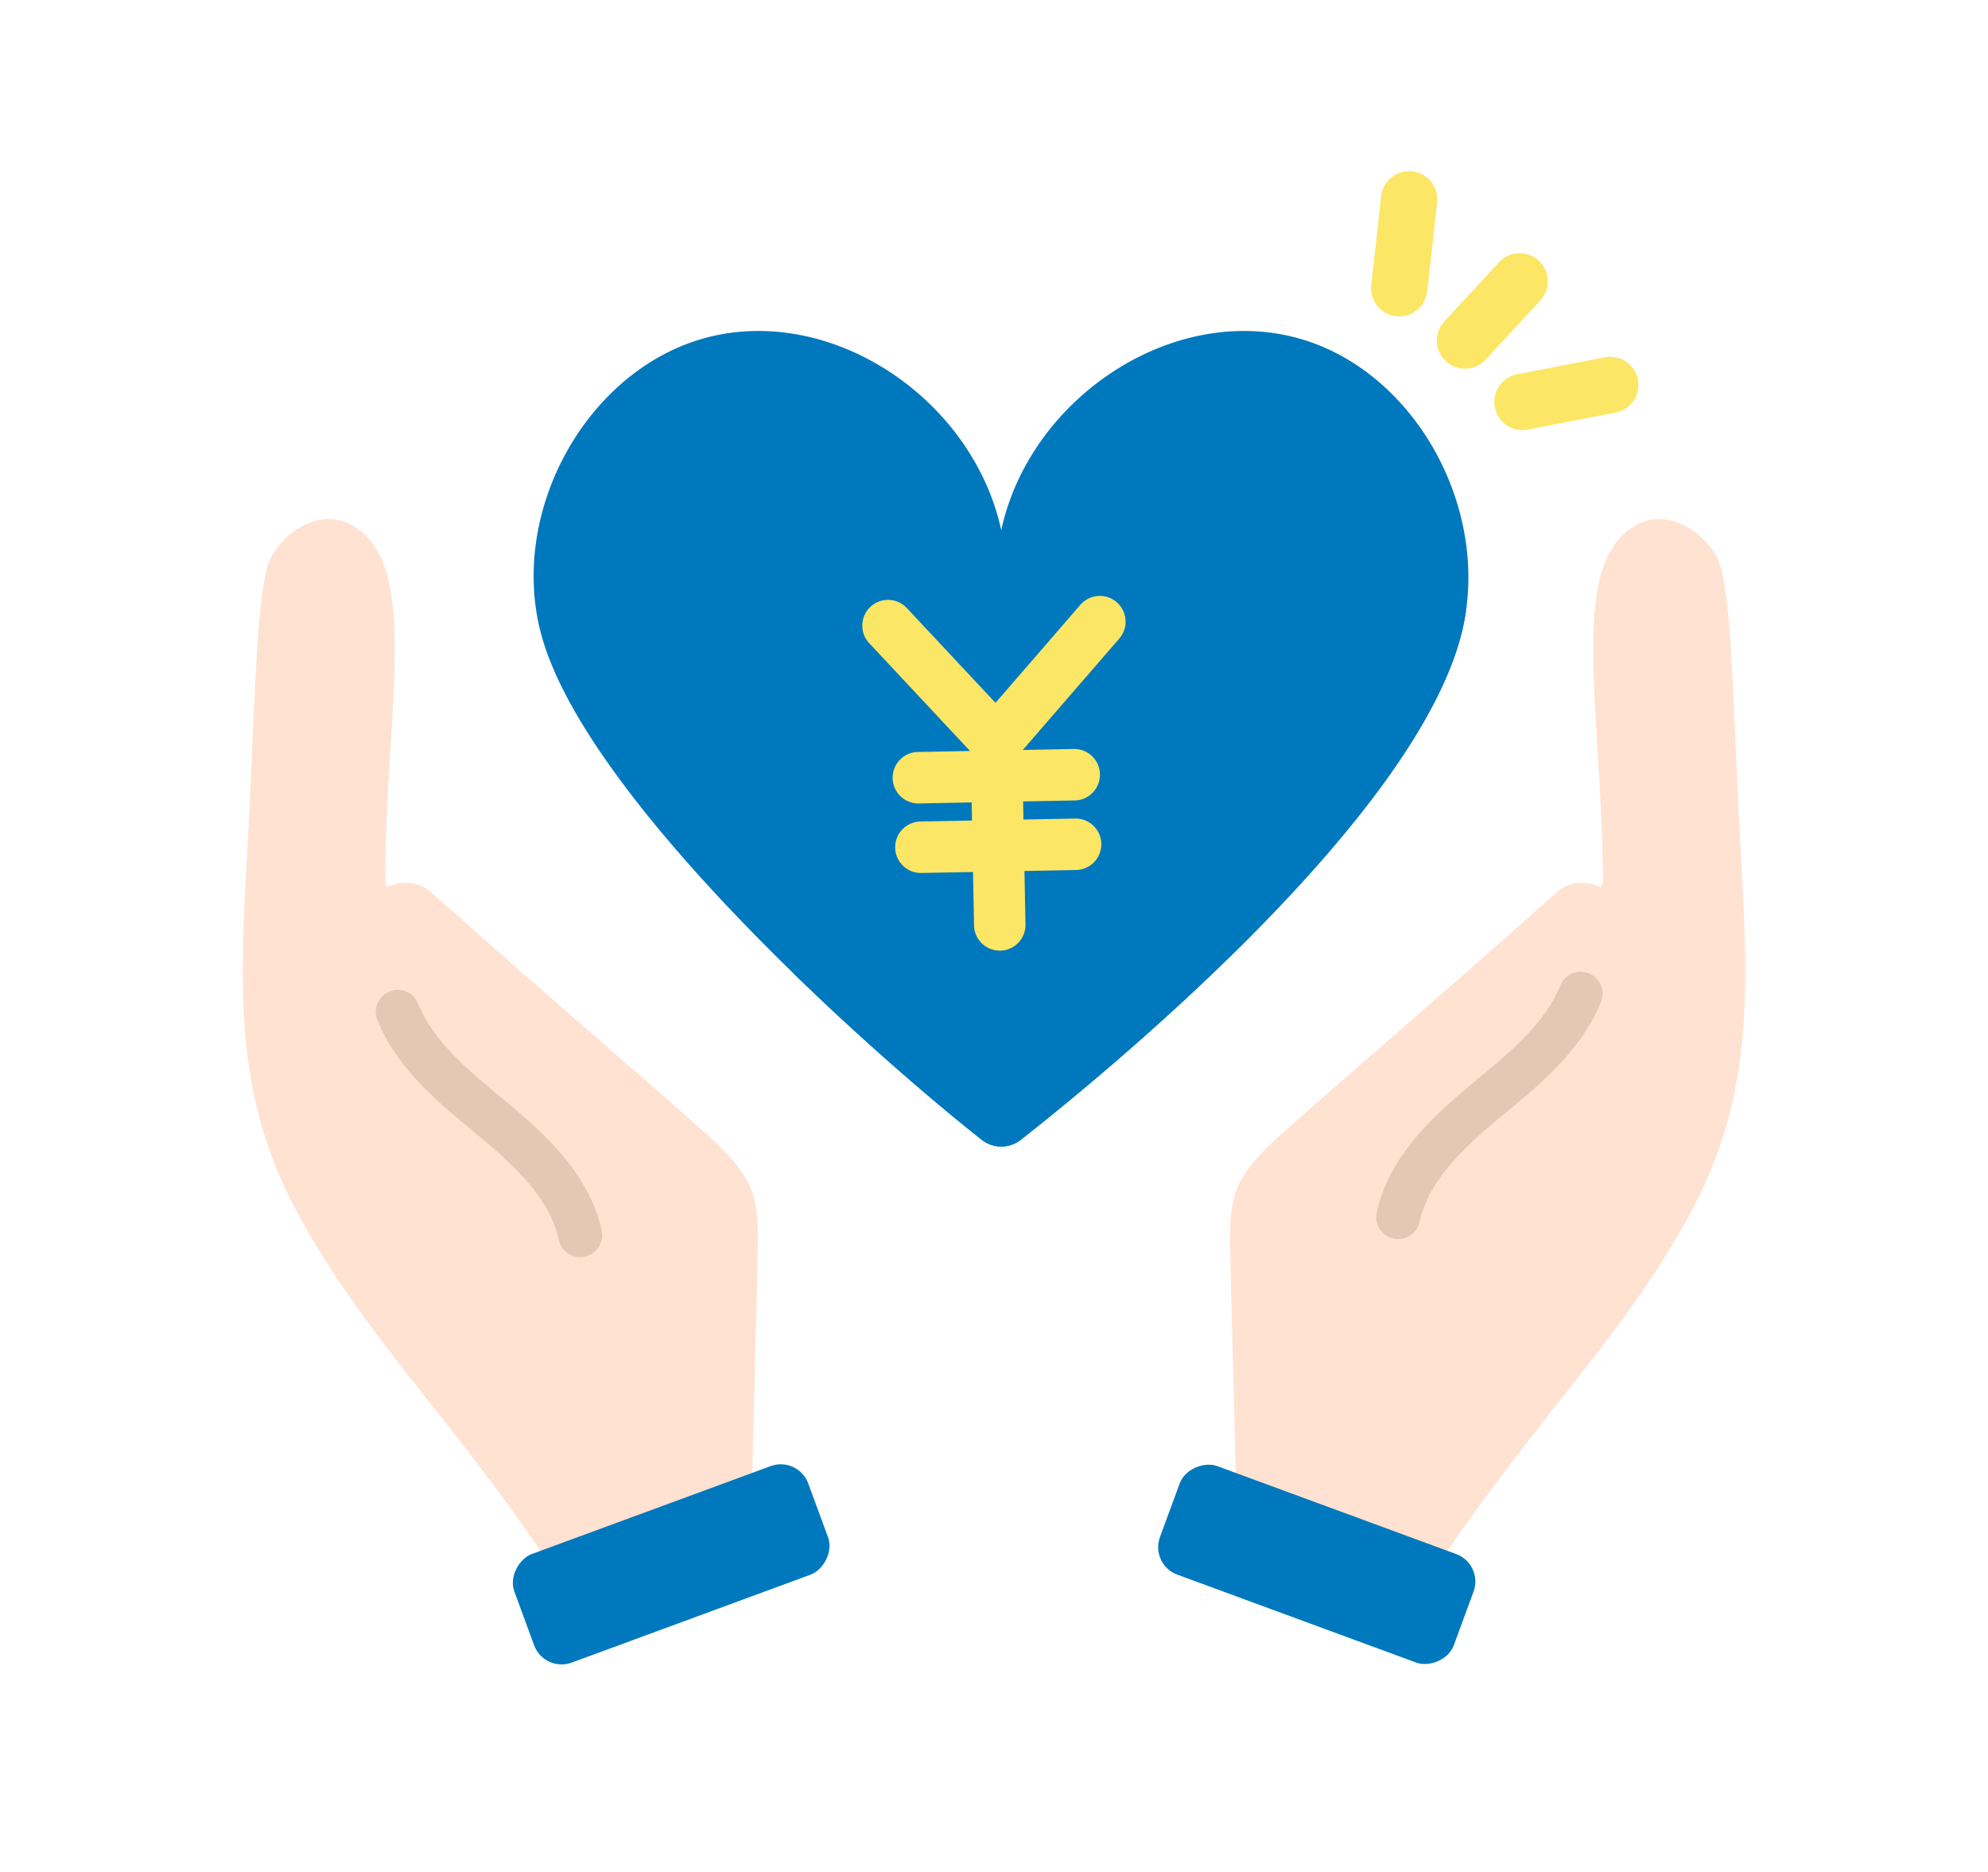
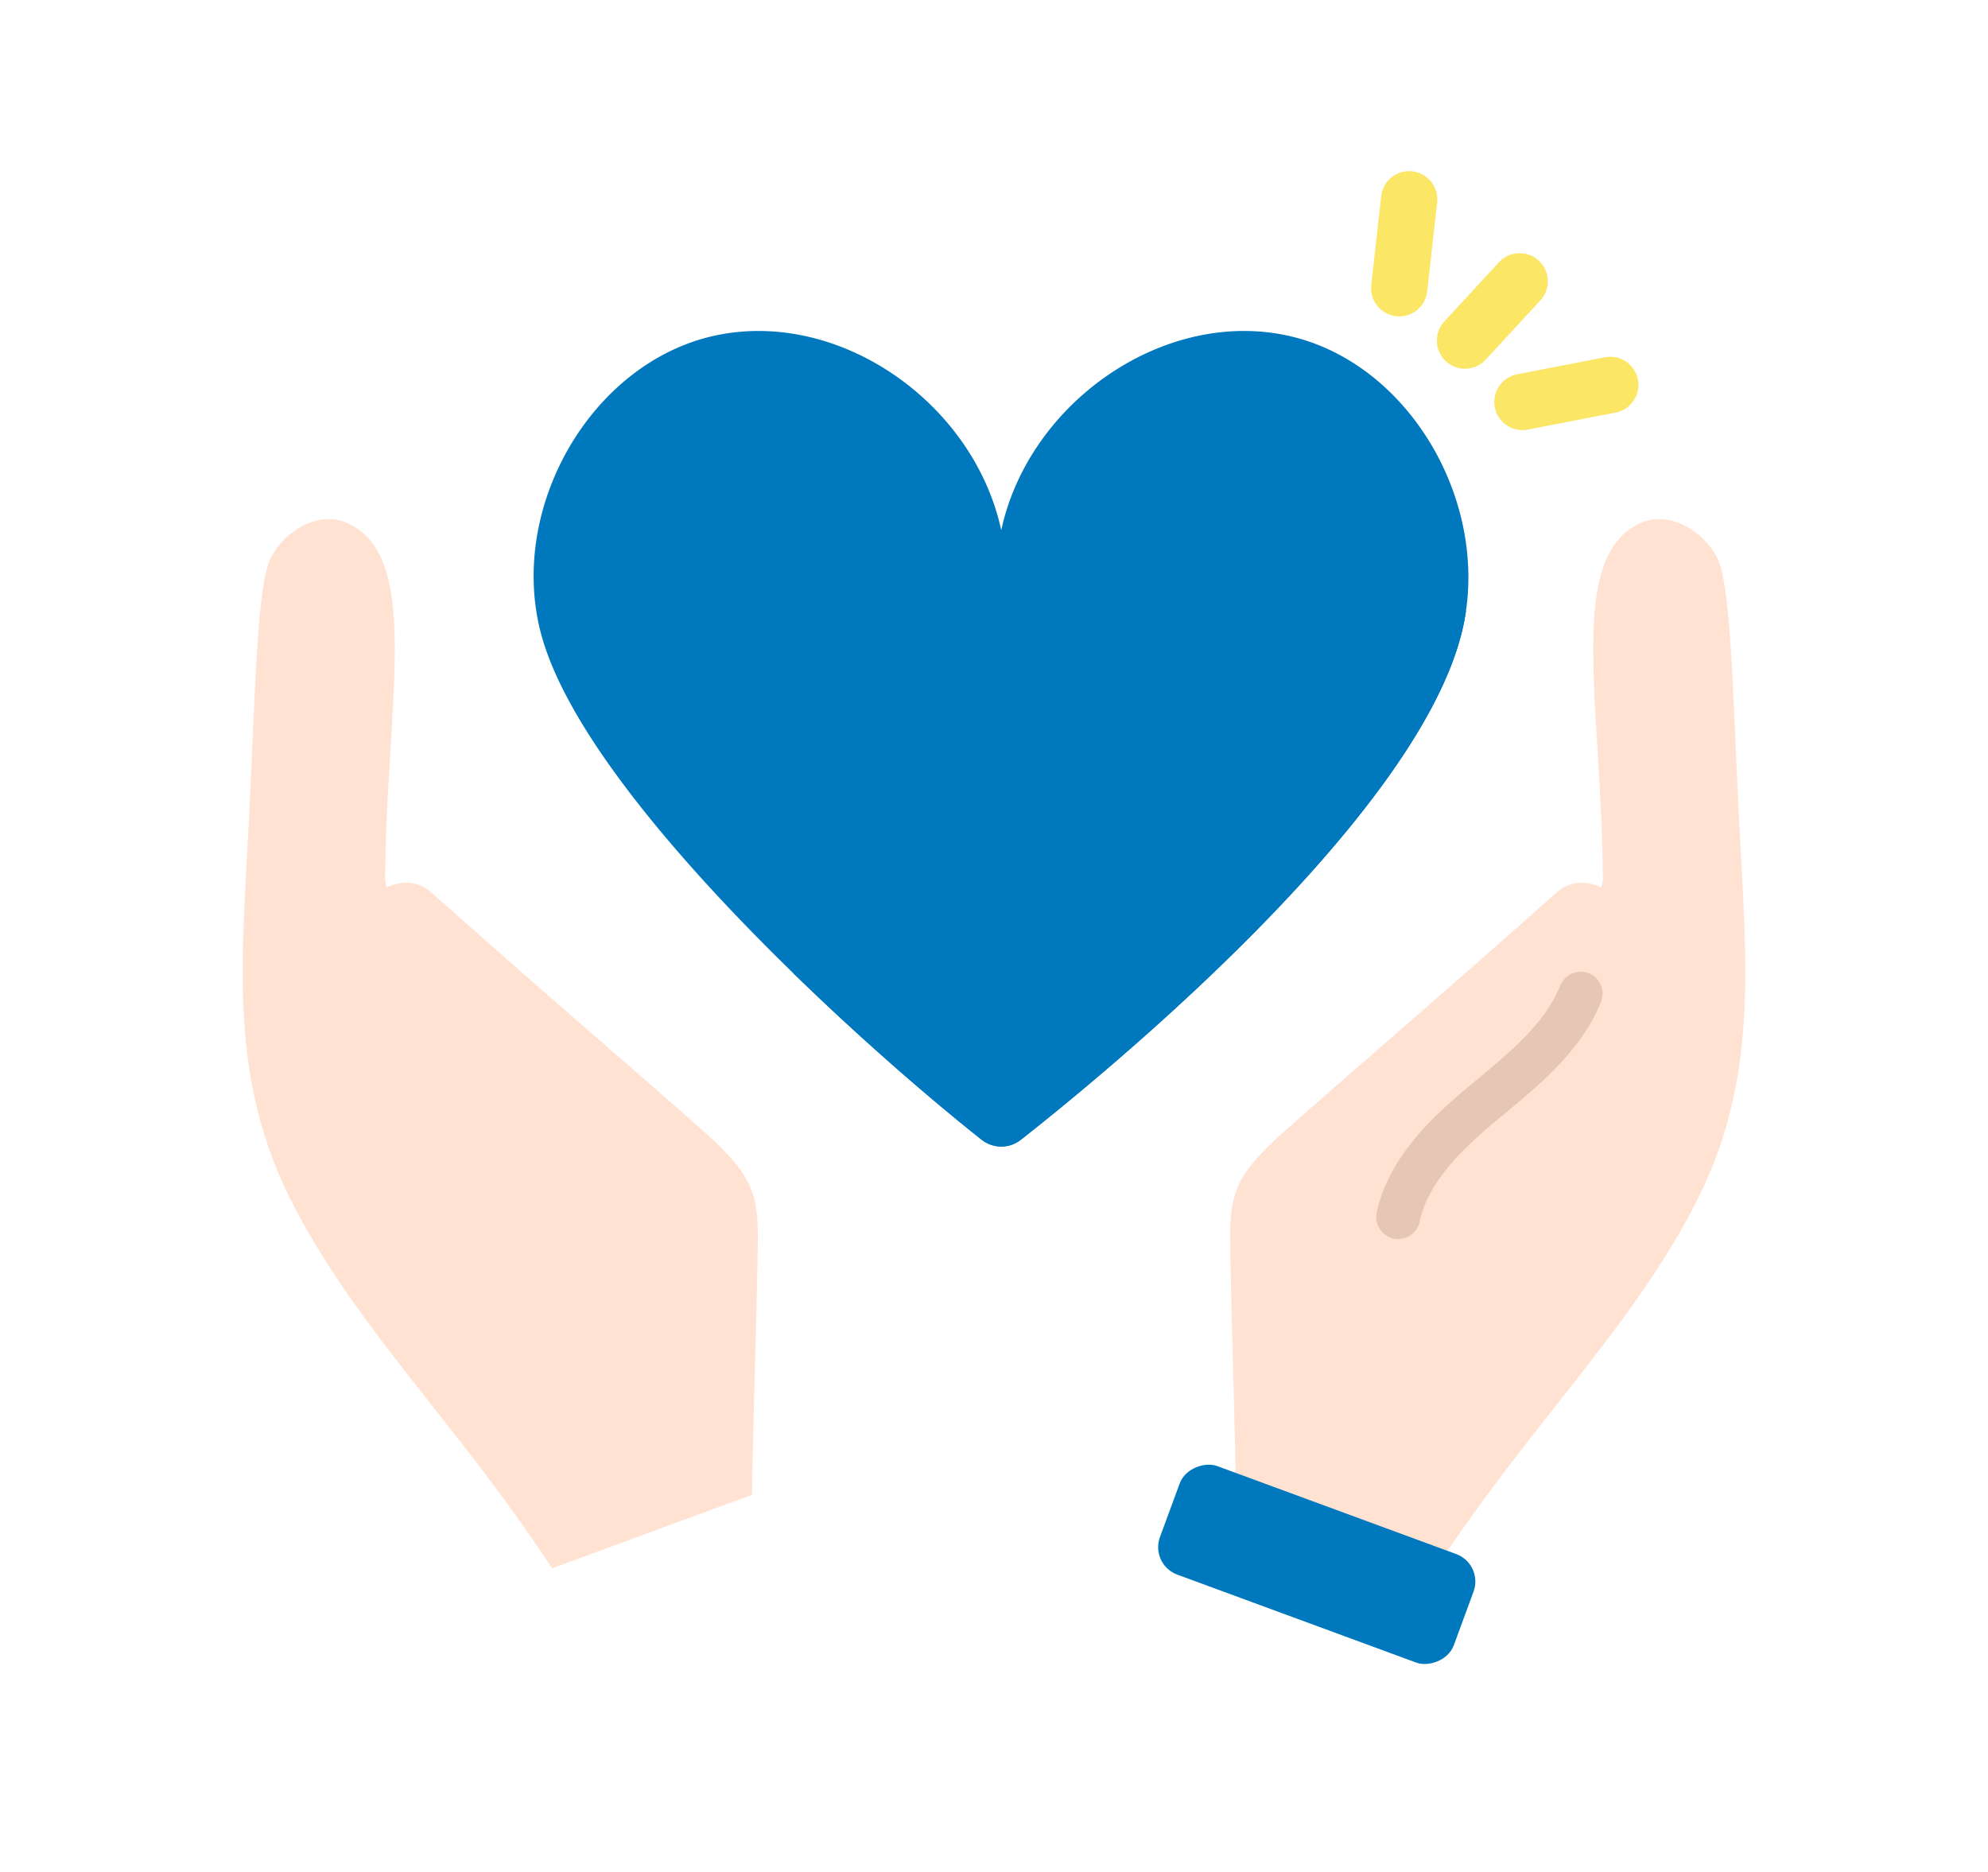
<svg xmlns="http://www.w3.org/2000/svg" width="679.69" height="640" viewBox="0 0 679.69 640">
  <rect x="0" y="0" width="679.69" height="640" fill="#333333" stroke="none" />
  <defs>
    <clipPath id="clip-kenpo_clm_pic01">
      <rect width="679.69" height="640" />
    </clipPath>
  </defs>
  <g id="kenpo_clm_pic01" clip-path="url(#clip-kenpo_clm_pic01)">
    <rect width="679.69" height="640" fill="#fff" />
    <g id="グループ_2" data-name="グループ 2" transform="translate(82.987 58.506)">
      <path id="パス_1" data-name="パス 1" d="M424.837,86.882c-42.331-9.049-88.259,22.973-97.677,66.576-9.423-43.6-55.345-75.619-97.677-66.576s-71.077,58.794-59.692,101.862c14.459,54.68,107.819,139.14,150.65,173.088a10.826,10.826,0,0,0,13.425.018c42.789-33.686,135.673-113.723,150.662-173.105,10.9-43.193-17.355-92.819-59.692-101.862Z" transform="translate(-67.828 -30.699)" fill="#0078be" />
-       <path id="パス_2" data-name="パス 2" d="M316.48,369.969c24.049,23.425,47.991,43.948,64.46,57a10.826,10.826,0,0,0,13.425.018C437.153,393.3,530.038,313.262,545.026,253.88a76.747,76.747,0,0,0,1.552-7.889c-58.169,67.421-141.845,112.326-230.092,123.979Z" transform="translate(-128.32 -95.835)" fill="#0078be" />
-       <path id="パス_3" data-name="パス 3" d="M443.291,239.845a8.8,8.8,0,0,0-12.414.892l-29.025,33.52-30.286-32.384a8.8,8.8,0,1,0-12.854,12.022l34.43,36.814-17.622.339a8.8,8.8,0,1,0,.339,17.592l17.848-.339.119,6.189-17.848.339a8.8,8.8,0,0,0,.339,17.592l17.848-.339.351,18.46a8.8,8.8,0,0,0,17.592-.339l-.351-18.46L429.6,331.4a8.8,8.8,0,0,0-.339-17.592l-17.848.339-.119-6.189,17.848-.339a8.8,8.8,0,0,0-.339-17.592l-17.622.339,33-38.1a8.8,8.8,0,0,0-.892-12.414Z" transform="translate(-144.482 -92.473)" fill="#fce665" />
+       <path id="パス_2" data-name="パス 2" d="M316.48,369.969c24.049,23.425,47.991,43.948,64.46,57a10.826,10.826,0,0,0,13.425.018C437.153,393.3,530.038,313.262,545.026,253.88a76.747,76.747,0,0,0,1.552-7.889c-58.169,67.421-141.845,112.326-230.092,123.979" transform="translate(-128.32 -95.835)" fill="#0078be" />
      <path id="パス_4" data-name="パス 4" d="M709.031,194.485c-26.927,10.963-14.025,61.761-13.769,122.689l-.559,2.295c-4.78-2.4-10.69-2.354-15.208,1.671-44.531,39.632-67.51,58.907-95.709,84-5.268,5.077-10.666,10.333-13.413,16.849-2.669,6.326-2.61,13.288-2.515,20.054.345,24.459,1.635,60.577,1.98,85.037l68.336,25.161c32.3-49.257,65.346-80.364,87.813-122.95,23.193-43.954,18.24-83.669,15.672-136.226-1.992-40.791-2.628-77.647-7.438-86.582s-15.666-15.506-25.191-12Z" transform="translate(-230.231 -74.562)" fill="#ffe2d1" />
      <rect id="長方形_3" data-name="長方形 3" width="39.543" height="107.058" rx="10" transform="translate(310.143 476.372) rotate(-69.79)" fill="#0078be" />
      <path id="パス_5" data-name="パス 5" d="M726.847,466.42c-6.237,15.494-20.089,26.356-32.931,37.034S667.993,526.474,664.45,542.8" transform="translate(-269.409 -185.211)" fill="none" stroke="#e6c7b5" stroke-linecap="round" stroke-miterlimit="10" stroke-width="15" />
      <path id="パス_6" data-name="パス 6" d="M34.912,194.485c26.927,10.963,14.025,61.761,13.769,122.689l.559,2.295c4.78-2.4,10.69-2.354,15.208,1.671,44.531,39.632,67.51,58.907,95.709,84,5.268,5.077,10.666,10.333,13.413,16.849,2.669,6.326,2.61,13.288,2.515,20.054-.345,24.459-1.635,60.577-1.98,85.037l-68.336,25.161c-32.3-49.257-65.346-80.364-87.813-122.95C-5.231,385.337-.278,345.622,2.284,293.065c1.992-40.791,2.628-77.647,7.438-86.582s15.666-15.506,25.191-12Z" transform="translate(0 -74.562)" fill="#ffe2d1" />
-       <rect id="長方形_4" data-name="長方形 4" width="39.543" height="107.058" rx="10" transform="translate(189.891 439.265) rotate(69.79)" fill="#0078be" />
-       <path id="パス_7" data-name="パス 7" d="M89.14,476.85c6.237,15.494,20.089,26.356,32.931,37.034s25.922,23.02,29.465,39.346" transform="translate(-36.142 -189.44)" fill="none" stroke="#e6c7b5" stroke-linecap="round" stroke-miterlimit="10" stroke-width="15" />
      <g id="グループ_1" data-name="グループ 1" transform="translate(395.404 9.63)">
        <line id="線_1" data-name="線 1" x1="18.692" y2="20.256" transform="translate(22.485 28.044)" fill="none" stroke="#fce665" stroke-linecap="round" stroke-miterlimit="10" stroke-width="19.25" />
        <line id="線_2" data-name="線 2" x1="30.03" y2="5.821" transform="translate(42.129 63.455)" fill="none" stroke="#fce665" stroke-linecap="round" stroke-miterlimit="10" stroke-width="19.25" />
        <line id="線_3" data-name="線 3" x1="3.395" y2="30.399" fill="none" stroke="#fce665" stroke-linecap="round" stroke-miterlimit="10" stroke-width="19.25" />
      </g>
    </g>
  </g>
</svg>